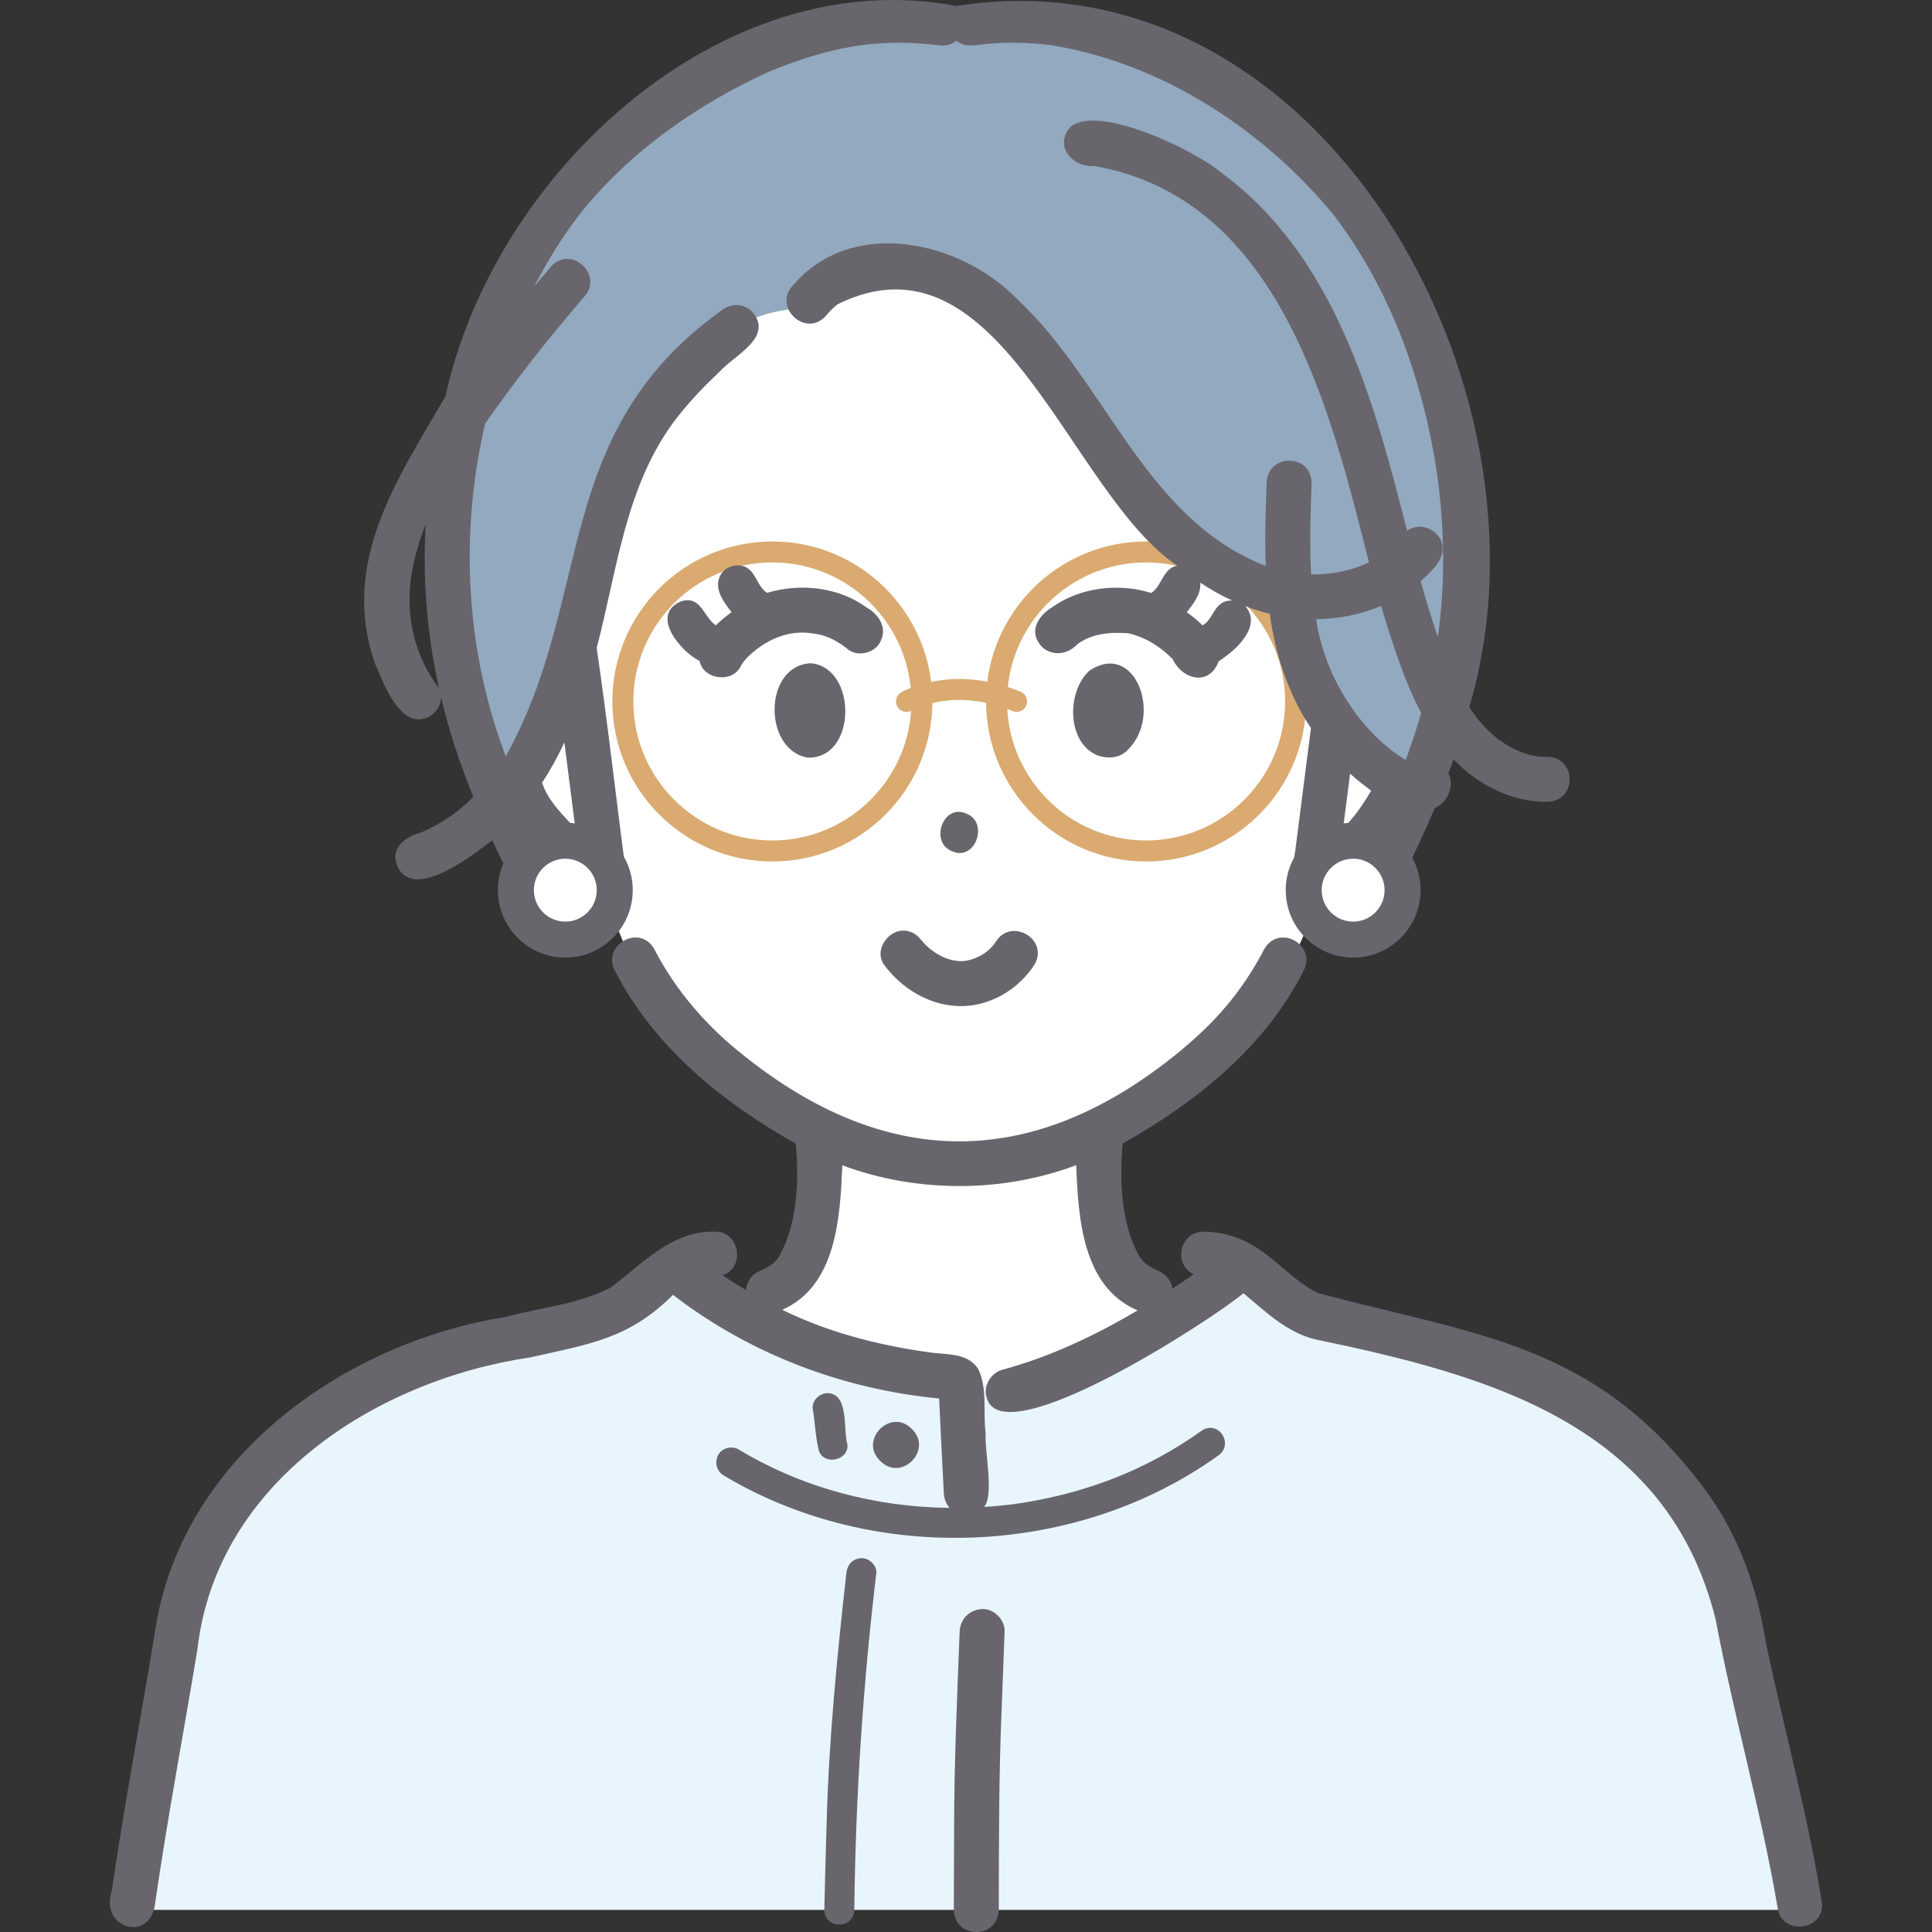
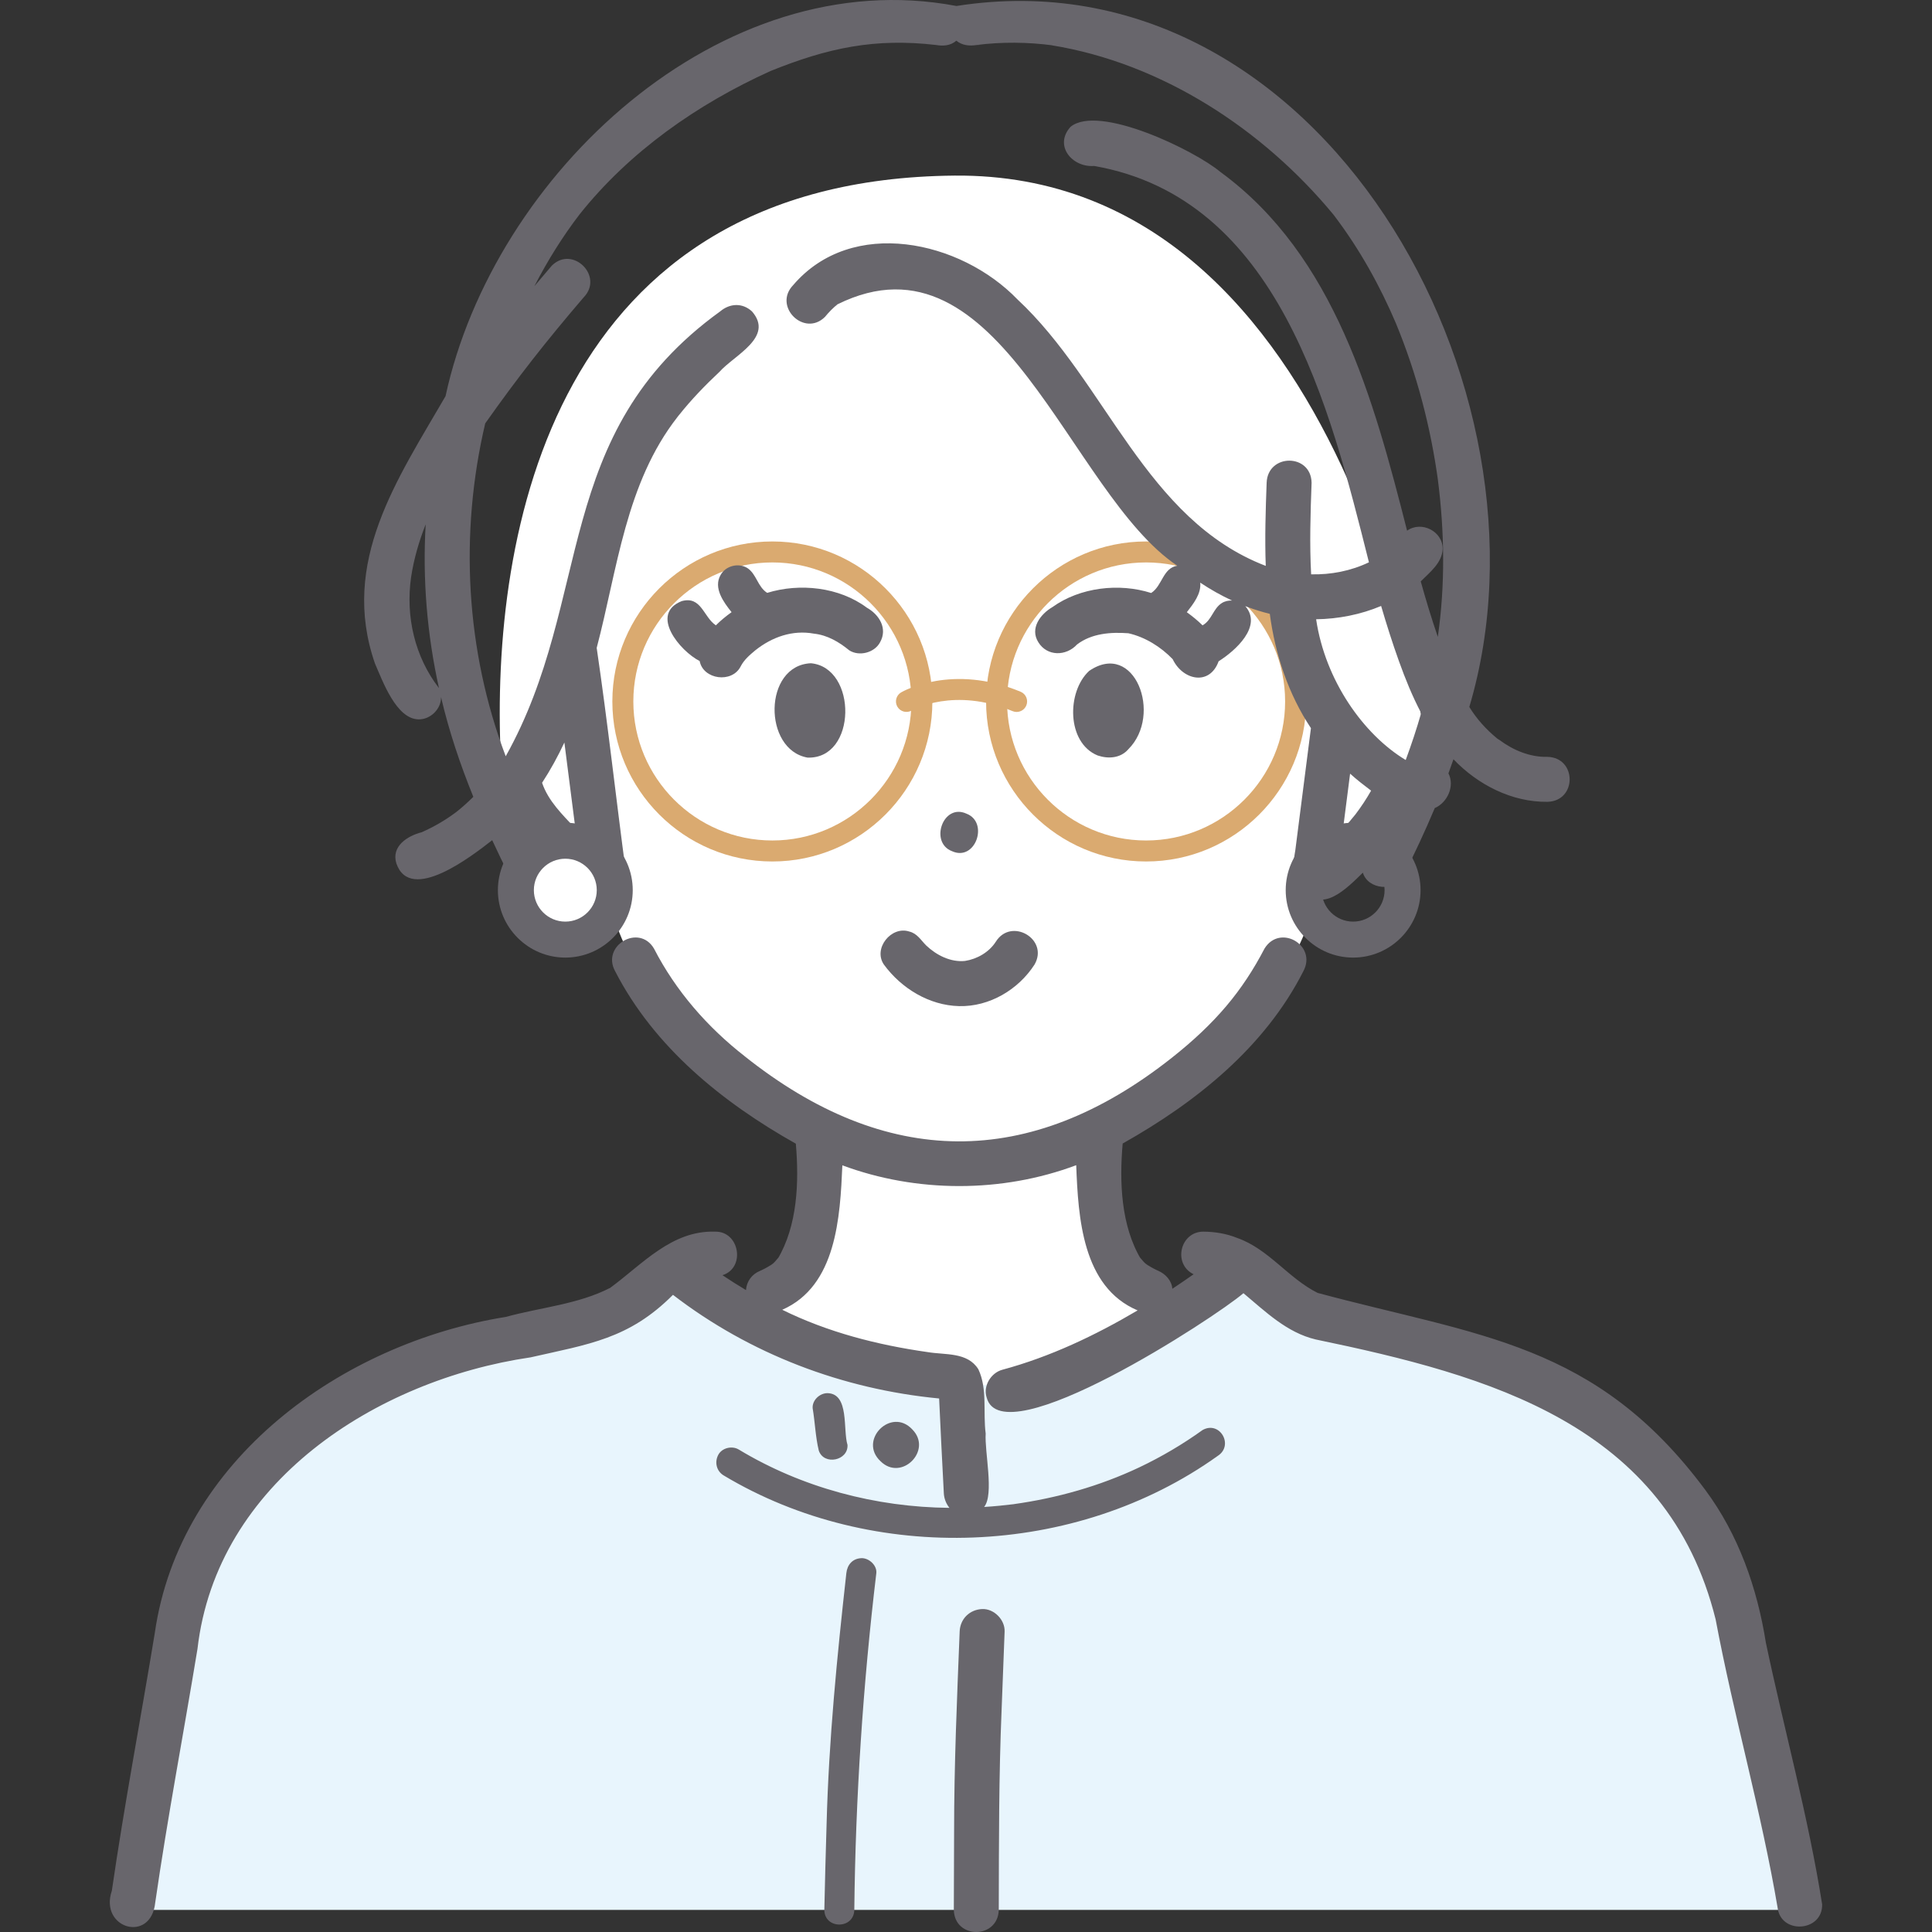
<svg xmlns="http://www.w3.org/2000/svg" id="_レイヤー_1" data-name="レイヤー 1" width="150" height="150" viewBox="0 0 150 150">
  <rect x="0" y="0" width="150" height="150" fill="#333333" stroke="none" />
  <g id="group">
    <g>
      <path d="M38.887,58.94s3.151,8.413,8.452,11.134c0,0,2.135,11.102,16.324,17.727,0,0,1.071,11.64-6.409,14.003,0,0,17.736,21.678,33.635.417,0,0-5.043-.99-5.603-14.42,0,0,15.071-7.726,16.854-18.313,0,0,5.753-.625,8.782-10.548,0,0-5.772-45.593-36.826-45.306-31.054.286-36.068,27.582-35.208,45.306Z" style="fill: #fff;" />
      <path d="M52.455,98.255l-4.097,3.175s-25.533,3.792-31.417,16.81c-5.884,13.018-6.651,30.044-6.651,30.044h129.438s-4.167-24.816-6.626-28.051-7.841-15.371-31.883-18.439l-5.594-4.425s-7.37,10.46-20.764,10.183c-13.393-.278-22.405-9.297-22.405-9.297Z" style="fill: #e8f5fd;" />
-       <path d="M73.146,1.81s-12.498-4.03-26.983,10.881c-14.485,14.911-11.558,35.551-10.426,40.173s3.063,9.733,3.063,9.733l6.153-9.733s2.173-28.068,17.108-28.91c0,0,3.945-6.601,12.035-2.108,8.091,4.493,15.012,23.937,26.073,24.317,0,0-.273,11.348,10.094,14.773,0,0,7-17.199,1.808-31.37C106.879,15.396,93.289-1.674,73.146,1.81Z" style="fill: #93a9c0;" />
    </g>
    <g>
      <g>
        <g>
          <path d="M59.966,66.885c-6.85,0-12.423-5.573-12.423-12.423s5.573-12.423,12.423-12.423,12.423,5.573,12.423,12.423-5.573,12.423-12.423,12.423ZM59.966,43.667c-5.952,0-10.794,4.842-10.794,10.794s4.842,10.794,10.794,10.794,10.794-4.842,10.794-10.794-4.842-10.794-10.794-10.794Z" style="fill: #daaa70;" />
          <path d="M88.982,66.885c-6.85,0-12.423-5.573-12.423-12.423s5.573-12.423,12.423-12.423,12.423,5.573,12.423,12.423-5.573,12.423-12.423,12.423ZM88.982,43.667c-5.952,0-10.794,4.842-10.794,10.794s4.842,10.794,10.794,10.794,10.794-4.842,10.794-10.794-4.842-10.794-10.794-10.794Z" style="fill: #daaa70;" />
          <path d="M78.929,55.276c-.104,0-.21-.02-.312-.063-4.53-1.884-7.702-.123-7.835-.047-.389.222-.887.089-1.111-.299-.224-.388-.094-.884.293-1.11.16-.093,3.969-2.257,9.279-.049.415.173.612.649.439,1.065-.13.313-.433.502-.752.502Z" style="fill: #daaa70;" />
        </g>
        <g>
          <path d="M44.901,16.769c-.05.068-.063.091.095-.122-.032.04-.064.081-.095.122Z" style="fill: #68666c;" />
-           <path d="M59.806,5.521c.236-.072.25-.087.202-.076-.067.029-.135.052-.202.076Z" style="fill: #68666c;" />
          <path d="M72.659,3.49c-.128-.017-.421-.042,0,0h0Z" style="fill: #68666c;" />
          <path d="M103.531,16.667c-.001-.001-.002-.003-.003-.004.041.055.07.092.087.114-.026-.036-.058-.077-.084-.11Z" style="fill: #68666c;" />
          <path d="M75.828,3.493c-.005.001-.01.001-.015.002.472-0.0.153-.022.015-.002Z" style="fill: #68666c;" />
          <path d="M108.378,25.101c-.005-.011-.009-.022-.013-.034-.044-.106-.148-.329.013.034Z" style="fill: #68666c;" />
          <path d="M111.631,37.208c-.017-.118-.031-.217,0,0h0Z" style="fill: #68666c;" />
-           <path d="M81.636,3.514c-.133-.013-.256-.021,0,0h0Z" style="fill: #68666c;" />
          <path d="M57.845,82.028c.006.004.011.009.017.014.088.069.287.21-.017-.014Z" style="fill: #68666c;" />
          <path d="M90.98,82.123c.007-.005.013-.01.02-.015.091-.069.345-.304-.02.015Z" style="fill: #68666c;" />
          <path d="M73.913,66.085c1.82.832,2.886-2.243,1.121-2.913-1.819-.831-2.885,2.243-1.121,2.913Z" style="fill: #68666c;" />
          <path d="M68.328,49.867c.605-1.079-.07-2.15-1.025-2.686-2.147-1.603-5.21-1.931-7.739-1.151-.749-.476-.824-1.466-1.547-1.933-.686-.42-1.679-.167-2.07.543-.582,1.008.231,2.111.852,2.888-.427.307-.843.646-1.22,1.022-.973-.653-1.124-2.304-2.658-1.878-2.514,1.016-.124,3.876,1.401,4.652.274,1.439,2.503,1.743,3.179.423.261-.519.706-.894,1.147-1.262,1.298-1.031,2.888-1.594,4.546-1.289,1.05.114,1.944.643,2.745,1.298.771.492,1.959.185,2.388-.626Z" style="fill: #68666c;" />
          <path d="M62.959,51.494c-3.704.163-3.73,6.715-.261,7.326,3.843.129,3.882-6.986.261-7.326ZM63.217,55.271c.012-.007.028-.01.037-.014-.009.008-.021.008-.037.014Z" style="fill: #68666c;" />
          <path d="M84.561,52.089c-1.755,1.616-1.753,5.585.663,6.567.819.276,1.775.217,2.38-.486,2.688-2.68.48-8.489-3.043-6.081Z" style="fill: #68666c;" />
          <path d="M59.959,98.141c.007-.006.013-.013.021-.019-.118.078-.169.115-.18.126.055-.034.108-.068.16-.107Z" style="fill: #68666c;" />
          <path d="M89.065,98.195c.026.018.053.033.079.05-.012-.012-.062-.048-.175-.123.028.029.063.05.096.073Z" style="fill: #68666c;" />
          <path d="M141.473,147.865c-1.082-6.845-2.942-13.544-4.37-20.322-.673-4.246-2.121-8.389-4.706-11.867-8.51-11.457-17.605-11.933-30.098-15.296-2.277-1.132-3.799-3.41-6.25-4.268-.823-.334-1.729-.481-2.615-.487-1.82-.005-2.392,2.52-.762,3.308-.545.383-1.096.76-1.652,1.127-.046-.631-.527-1.148-1.079-1.388.022.009.044.018.066.028-.298-.129-.587-.278-.86-.454.003.025-.215-.152-.266-.183.035.022.064.042.091.059-.162-.067-.855-1.013-.381-.345-1.566-2.618-1.687-6.018-1.426-8.995,5.681-3.192,11.03-7.466,14.026-13.374,1.088-2.02-1.819-3.705-3.014-1.762-1.721,3.302-3.802,5.792-7.207,8.489.005-.004.009-.007.013-.012-11.044,8.738-22.217,8.618-33.194-.138.021.016.04.029.058.043-2.913-2.265-5.382-5.092-7.072-8.382-1.155-1.957-4.113-.233-3.014,1.762,3.035,5.898,8.328,10.183,14.028,13.388.256,2.973.136,6.368-1.429,8.981.467-.656-.216.275-.38.345.027-.018.056-.037.091-.059-.054.032-.269.207-.271.185-.272.175-.559.323-.856.451.014-.006.029-.012.043-.018-.597.243-1.028.808-1.066,1.482-.62-.37-1.23-.755-1.83-1.157,1.811-.562,1.334-3.426-.576-3.381-3.37-.107-5.645,2.536-8.137,4.363-2.492,1.284-5.407,1.514-8.091,2.255-12.771,2.041-25.35,11.115-27.271,24.559-1.094,6.666-2.361,13.305-3.331,19.99-1.003,2.949,3.047,4.108,3.368.922.951-6.587,2.2-13.128,3.28-19.695,1.485-12.917,13.861-20.875,25.867-22.635,4.496-1.024,7.633-1.417,11.049-4.853,5.975,4.598,13.171,7.331,20.665,8.047.119,2.456.23,4.91.365,7.365.021.409.18.812.436,1.127-5.718-.05-11.454-1.566-16.358-4.529-.522-.314-1.301-.134-1.592.417-.298.563-.14,1.257.417,1.592,11.627,6.978,27.329,6.384,38.363-1.514,1.278-.822.16-2.757-1.175-2.009-1.545,1.109-3.189,2.079-4.907,2.895-3.077,1.457-6.397,2.393-9.765,2.861.094-.009.121-.012.111-.01-.814.098-1.601.18-2.4.228.79-.988.026-4.27.12-5.7-.218-1.641.151-3.463-.567-4.987-.84-1.357-2.57-1.104-3.938-1.337-3.896-.553-7.75-1.539-11.29-3.286,4.216-1.849,4.492-7.208,4.667-11.215,5.772,2.146,12.387,2.152,18.156-.01.156,4.05.467,9.457,4.768,11.274-3.3,1.947-6.794,3.608-10.503,4.608-.881.239-1.508,1.252-1.219,2.147,1.179,4.606,17.745-6.201,19.938-8.091,1.714,1.432,3.373,3.066,5.619,3.594,13.435,2.791,27.284,6.588,31.042,21.734,1.413,7.521,3.546,14.904,4.824,22.452l-.018-.132c.194,2.159,3.498,1.962,3.464-.187ZM53.083,77.303c-.081-.11-.157-.215,0,0h0Z" style="fill: #68666c;" />
          <path d="M35.494,62.992c.04-.032.077-.065.117-.098-.003-.001-.057.041-.199.16.028-.02.056-.041.082-.063Z" style="fill: #68666c;" />
          <path d="M52.634,32.331c-.011.014-.021.029-.032.043.055-.069.092-.116.116-.146-.028.035-.056.068-.083.103Z" style="fill: #68666c;" />
          <path d="M116.417,57.445c0-.003-.051-.039-.2-.133.066.045.134.087.2.133Z" style="fill: #68666c;" />
          <path d="M29.113,51.517c.603,1.378,1.651,4.302,3.383,4.334.921.017,1.766-.804,1.745-1.733.617,2.647,1.486,5.229,2.508,7.747-.444.442-.895.846-1.39,1.234.021-.018.034-.029.052-.044-.828.622-1.728,1.143-2.675,1.562-1.105.28-2.375,1.091-1.962,2.418,1.089,3.165,5.929-.626,7.44-1.804.431.937.883,1.864,1.347,2.785.731,1.429,3.088.93,3.215-.632,1.043.864,1.955,2.296,3.385,2.466,1.061-.118,2.526-.692,2.452-1.99-.786-5.847-1.426-11.726-2.286-17.558,1.613-6.114,2.251-12.794,6.274-17.927-.019.023-.039.049-.062.078.032-.04.287-.37.178-.224.954-1.202,2.023-2.308,3.141-3.357,1.148-1.3,4.273-2.689,2.525-4.696-.746-.684-1.721-.63-2.468,0-13.185,9.524-9.777,22.258-16.651,34.54-3.115-8.216-3.599-17.306-1.591-25.846,2.562-3.618,4.687-6.329,7.641-9.781,1.595-1.638-.852-4.066-2.468-2.468-.456.53-.908,1.063-1.358,1.6,1.02-1.979,2.2-3.876,3.558-5.641-.02.028-.034.046-.051.068,3.88-4.878,9.151-8.568,14.811-11.126-.007.002-.013.004-.02.006,4.52-1.83,8.176-2.587,12.925-2.032-.019-.002-.035-.003-.052-.005.567.096,1.134.066,1.591-.333.452.369,1.002.424,1.563.338-.005,0-.008 0-.013 0,1.973-.254,3.98-.233,5.952.027-.046-.004-.083-.006-.115-.009,8.562,1.383,16.416,6.52,21.892,13.15-.019-.025-.039-.052-.064-.084.03.039.222.291.151.199,1.951,2.574,3.531,5.418,4.792,8.388-.011-.024-.02-.045-.029-.065,1.623,3.925,2.704,8.068,3.277,12.275-.01-.07-.018-.124-.024-.167.522,4.055.581,8.185,0,12.235-.489-1.419-.922-2.86-1.327-4.307.704-.703,1.648-1.431,1.703-2.499.036-1.377-1.643-2.237-2.762-1.438-2.587-10.161-5.599-21.355-14.495-27.851-1.98-1.665-9.42-5.285-11.627-3.511-1.321,1.445.101,3.176,1.824,3.045,14.326,2.506,18.297,18.691,21.336,30.772-1.389.668-2.949.971-4.487.934-.129-2.366-.053-4.743.035-7.11-.044-2.29-3.407-2.285-3.49,0-.08,2.139-.148,4.303-.069,6.455-9.341-3.587-12.385-14.268-19.273-20.686-4.415-4.583-12.857-6.448-17.417-1.115-1.595,1.653.865,4.066,2.468,2.468.312-.381.643-.716,1.032-1.026-.019.017-.035.032-.051.046,12.657-6.248,17.96,14.679,26.373,20.299-1.128.179-1.158,1.563-2.029,2.118-2.493-.795-5.522-.443-7.666,1.095-.935.547-1.775,1.657-1.089,2.735.685,1.104,2.154,1.088,3.003.165,1.128-.861,2.62-.972,3.989-.868,1.304.298,2.51,1.053,3.434,2.01.779,1.64,2.87,2.099,3.568.163,1.291-.809,3.429-2.716,2.07-4.279.622.239,1.257.44,1.902.599.416,3.135,1.437,6.23,3.194,8.872-.403,3.154-.807,6.307-1.21,9.461-.159.997-.425,2.268.641,2.863,1.279,2.285,3.408.062,4.602-1.104.384,1.318,2.505,1.527,3.133.267.873-1.731,1.698-3.491,2.449-5.281.985-.427,1.567-1.71,1.061-2.696.134-.363.264-.727.39-1.093,1.887,1.977,4.543,3.343,7.305,3.303,2.293-.064,2.282-3.427,0-3.49-1.355.035-2.665-.511-3.737-1.313-.014.004-.178-.115-.236-.157.013.009.024.015.037.023-.837-.687-1.572-1.502-2.138-2.426C121.445,30.12,102.468-3.953,74.258.464c-18.314-3.468-35.945,13.093-39.667,30.296-3.718,6.42-8.214,12.881-5.478,20.757ZM44.672,64.324c-.999-1.071-2.104-2.127-2.585-3.549.652-.998,1.228-2.05,1.731-3.127.285,2.225.569,4.45.854,6.675ZM94.86,46.823c-.675.425-.775,1.328-1.494,1.728-.379-.374-.797-.71-1.221-1.019.5-.642,1.131-1.431,1.04-2.295.786.523,1.613.991,2.472,1.388-.279-.009-.56.046-.797.199ZM111.706,48.938c-.004.03-.007.06-.011.09-.033.268-.004.007.011-.09ZM108.61,51.322c.496,1.384,1.048,2.746,1.729,4.036-.35,1.232-.757,2.447-1.2,3.649-3.269-1.967-6.25-6.166-6.955-10.927,1.718-.024,3.456-.363,5.046-1.033.422,1.437.874,2.865,1.38,4.275ZM105.237,63.228c-.306.386-.629.76-.964,1.121.183-1.427.365-2.855.548-4.282.521.47,1.067.893,1.631,1.319-.363.64-.77,1.255-1.215,1.842ZM97.554,10.824c.034.027.045.035,0,0h0ZM88.612,5.481c.01.004.019.008.029.013-.099-.042-.226-.099-.029-.013ZM31.916,44.818c.212-1.411.611-2.783,1.134-4.109-.25,4.269.108,8.549,1.032,12.716-1.887-2.44-2.597-5.563-2.166-8.608Z" style="fill: #68666c;" />
          <path d="M74.462,78.115c2.358.058,4.599-1.277,5.859-3.227,1.136-1.973-1.818-3.697-3.014-1.762-.52.804-1.442,1.335-2.385,1.481-1.118.114-2.215-.445-3.01-1.199-.414-.411-.699-.936-1.316-1.084-1.392-.459-2.83,1.313-1.971,2.564,1.351,1.845,3.509,3.17,5.836,3.227ZM77.116,73.401s-0.0 0-0.0.001c0-0.0 0-0.0 0-.001Z" style="fill: #68666c;" />
          <path d="M76.253,124.926c-.976.044-1.708.767-1.745,1.745-.205,5.187-.434,10.374-.432,15.567-.009,2.016-.014,4.032-.021,6.047.055,2.286,3.42,2.288,3.49,0,.012-5.191.001-10.383.221-15.571.075-2.014.155-4.029.232-6.043.035-.913-.828-1.786-1.745-1.745Z" style="fill: #68666c;" />
          <path d="M63.573,112.632c.405,1.162,2.294.774,2.227-.448-.367-1.191.156-3.966-1.543-4.02-.608-.008-1.202.541-1.164,1.164.185,1.093.219,2.236.479,3.305Z" style="fill: #68666c;" />
          <path d="M66.873,120.976c-.686.031-1.093.513-1.163,1.163-.721,6.47-1.363,12.954-1.533,19.466-.072,2.226-.125,4.452-.176,6.679.012,1.509,2.295,1.523,2.327,0,.096-8.742.673-17.464,1.709-26.145.066-.607-.582-1.19-1.164-1.163Z" style="fill: #68666c;" />
          <path d="M68.365,113.451c1.62,1.607,4.066-.848,2.468-2.468-1.634-1.765-4.224.834-2.468,2.468Z" style="fill: #68666c;" />
          <path d="M64.928,23.701c-.116.1-.132.132.104-.081-.037.024-.07.053-.104.081Z" style="fill: #68666c;" />
        </g>
      </g>
      <g>
        <g>
          <circle cx="43.891" cy="69.113" r="3.838" style="fill: #fff;" />
          <path d="M43.891,74.347c-2.886,0-5.235-2.348-5.235-5.235s2.348-5.235,5.235-5.235,5.235,2.348,5.235,5.235-2.348,5.235-5.235,5.235ZM43.891,66.67c-1.347,0-2.442,1.096-2.442,2.442s1.096,2.442,2.442,2.442,2.442-1.096,2.442-2.442-1.096-2.442-2.442-2.442Z" style="fill: #68666c;" />
        </g>
        <g>
-           <circle cx="105.057" cy="69.113" r="3.838" style="fill: #fff;" />
          <path d="M105.057,74.347c-2.886,0-5.235-2.348-5.235-5.235s2.348-5.235,5.235-5.235,5.235,2.348,5.235,5.235-2.348,5.235-5.235,5.235ZM105.057,66.67c-1.347,0-2.442,1.096-2.442,2.442s1.096,2.442,2.442,2.442,2.442-1.096,2.442-2.442-1.096-2.442-2.442-2.442Z" style="fill: #68666c;" />
        </g>
      </g>
    </g>
  </g>
</svg>